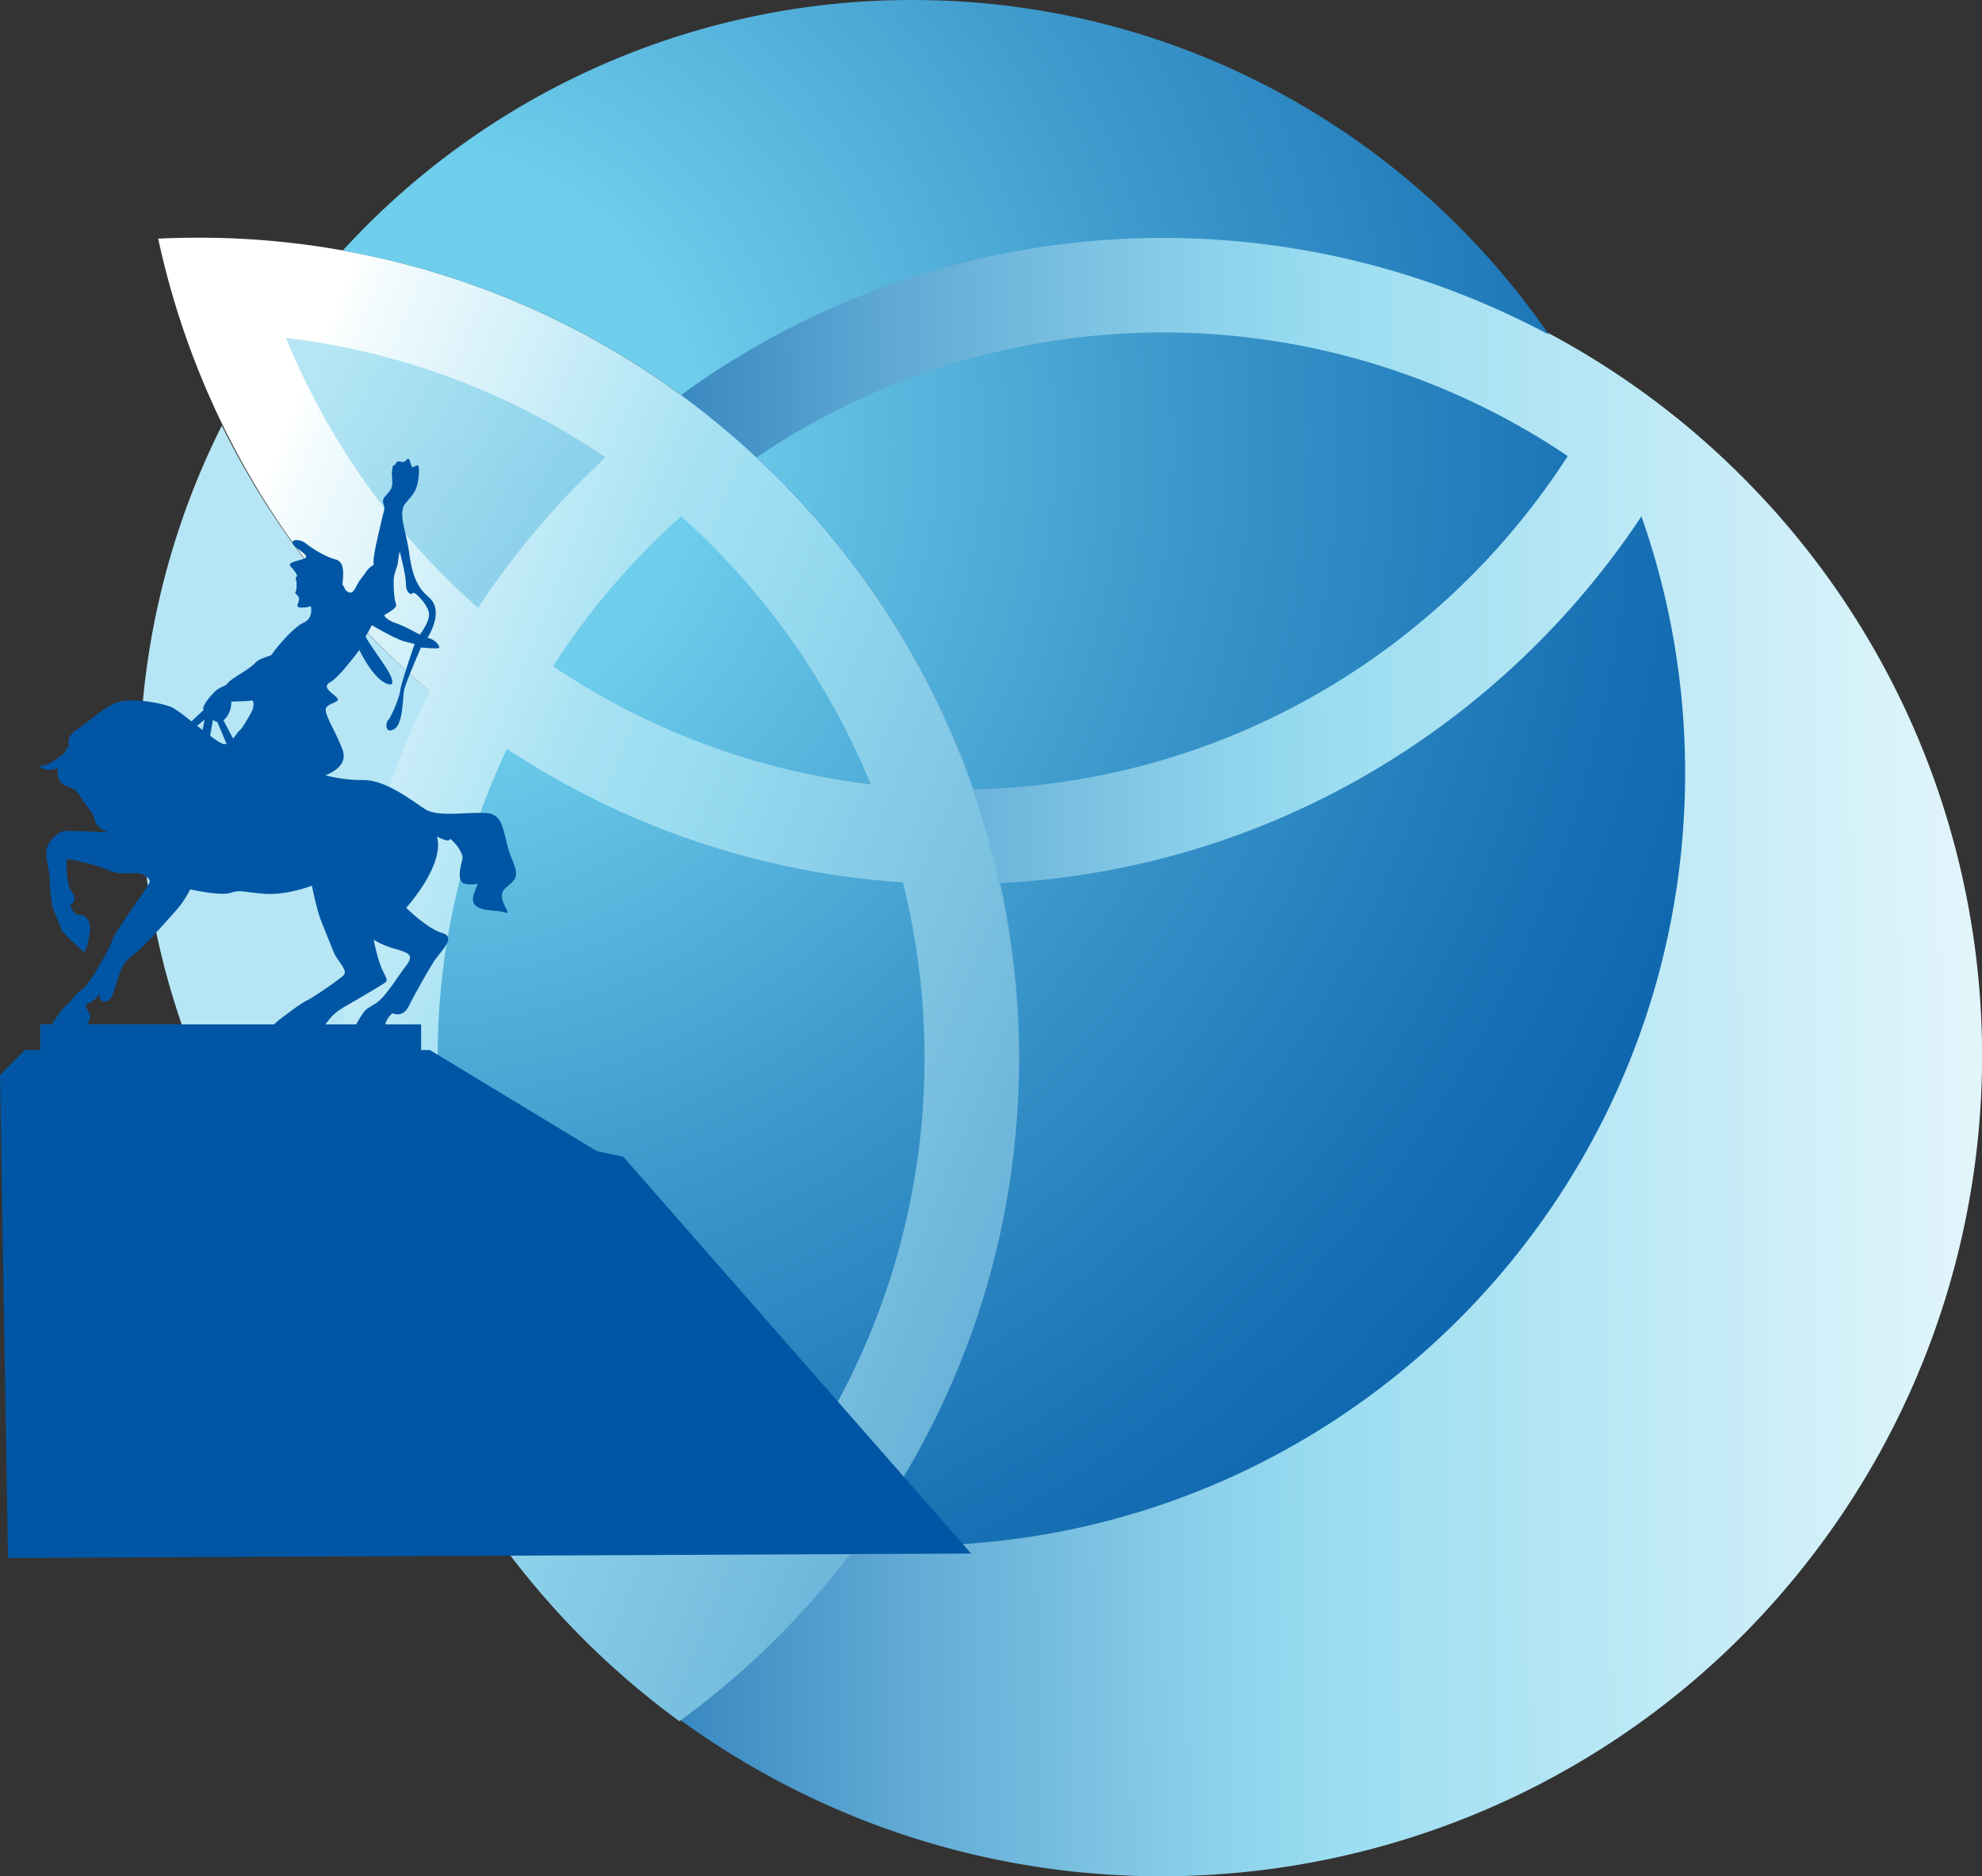
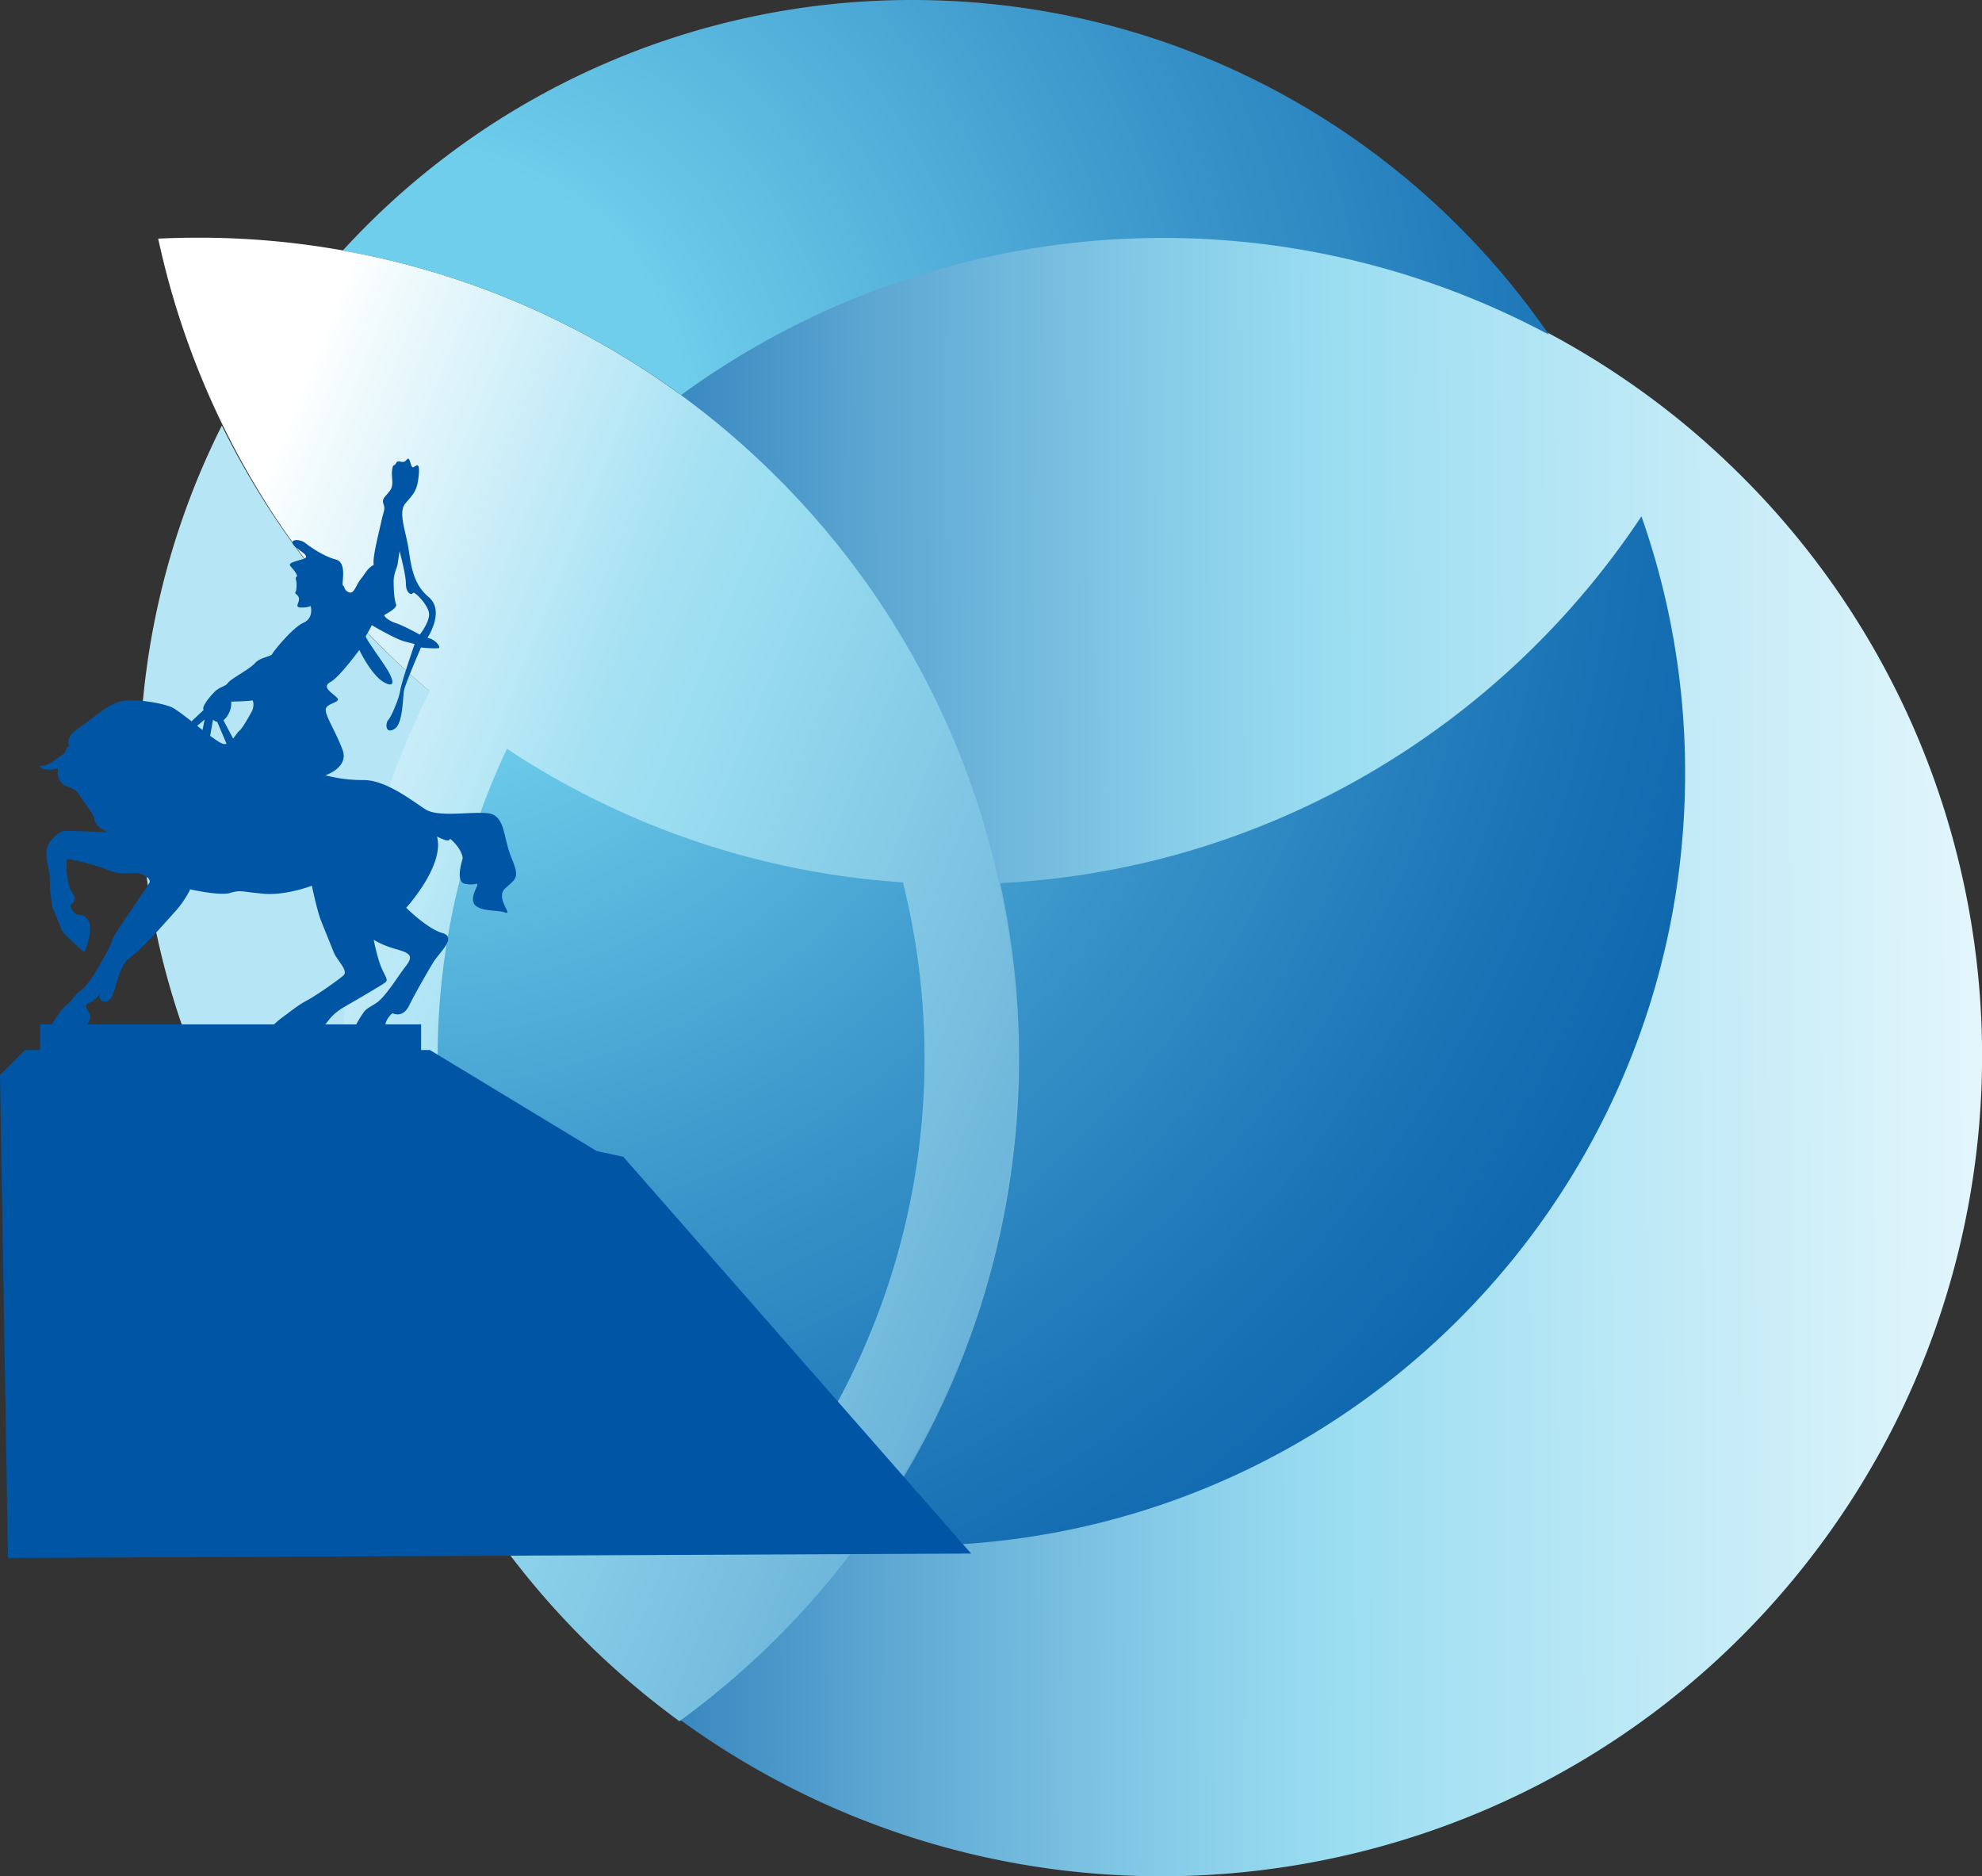
<svg xmlns="http://www.w3.org/2000/svg" id="Слой_1" data-name="Слой 1" viewBox="0 0 1031.51 976.37">
  <rect x="0" y="0" width="1031.51" height="976.37" fill="#333333" stroke="none" />
  <defs>
    <style>.cls-1{fill:url(#Безымянный_градиент_2);}.cls-2{fill:url(#Безымянный_градиент_3);}.cls-3{isolation:isolate;opacity:0.5;fill:url(#Безымянный_градиент_4);}.cls-4{fill:#b6e6f5;}.cls-5{fill:url(#Безымянный_градиент_5);}.cls-6{fill:#0056a4;fill-rule:evenodd;}</style>
    <linearGradient id="Безымянный_градиент_2" x1="-148.23" y1="1007.92" x2="947.04" y2="1012.29" gradientTransform="matrix(1, 0, 0, -1, 215.6, 1952.13)" gradientUnits="userSpaceOnUse">
      <stop offset="0.11" stop-color="#0056a4" />
      <stop offset="0.17" stop-color="#186bb0" />
      <stop offset="0.36" stop-color="#5ea8d3" />
      <stop offset="0.5" stop-color="#89cee9" />
      <stop offset="0.57" stop-color="#9addf1" />
      <stop offset="1" stop-color="#fff" />
    </linearGradient>
    <linearGradient id="Безымянный_градиент_3" x1="-199.02" y1="1152.75" x2="769.71" y2="760.03" gradientTransform="matrix(1, 0, 0, -1, 215.6, 1952.13)" gradientUnits="userSpaceOnUse">
      <stop offset="0.03" stop-color="#fff" />
      <stop offset="0.05" stop-color="#fff" />
      <stop offset="0.07" stop-color="#f3fbfd" />
      <stop offset="0.18" stop-color="#c3ebf7" />
      <stop offset="0.25" stop-color="#a5e1f3" />
      <stop offset="0.3" stop-color="#9addf1" />
      <stop offset="0.47" stop-color="#79c0e0" />
      <stop offset="0.85" stop-color="#2775b5" />
      <stop offset="1" stop-color="#0557a4" />
    </linearGradient>
    <linearGradient id="Безымянный_градиент_4" x1="-161.12" y1="1523.46" x2="1101.42" y2="179.47" gradientTransform="matrix(1, 0, 0, -1, 215.6, 1952.13)" gradientUnits="userSpaceOnUse">
      <stop offset="0" stop-color="#6eceeb" />
      <stop offset="0.11" stop-color="#6eceeb" />
      <stop offset="0.21" stop-color="#50aed8" />
      <stop offset="0.33" stop-color="#338ec5" />
      <stop offset="0.46" stop-color="#1d75b7" />
      <stop offset="0.59" stop-color="#0d64ac" />
      <stop offset="0.73" stop-color="#0359a6" />
      <stop offset="0.89" stop-color="#0056a4" />
    </linearGradient>
    <radialGradient id="Безымянный_градиент_5" cx="-7.69" cy="1329.08" r="891.55" gradientTransform="matrix(1, 0, 0, -1, 215.6, 1952.13)" gradientUnits="userSpaceOnUse">
      <stop offset="0" stop-color="#6eceeb" />
      <stop offset="0.17" stop-color="#6eceeb" />
      <stop offset="0.2" stop-color="#69c8e8" />
      <stop offset="0.46" stop-color="#3c97cb" />
      <stop offset="0.69" stop-color="#1b74b6" />
      <stop offset="0.88" stop-color="#075ea9" />
      <stop offset="1" stop-color="#0056a4" />
    </radialGradient>
  </defs>
  <path class="cls-1" d="M998,776a425.09,425.09,0,0,0-91.43-135.61q-12.32-12.3-25.46-23.5a427,427,0,0,0-657.77,134Q217.1,763.23,211.67,776A427.63,427.63,0,0,0,353.6,1287.13c190.64,138.66,457.6,96.52,596.26-94.12A426.83,426.83,0,0,0,998,776Z" transform="translate(0 -392.44)" />
  <path class="cls-2" d="M520.12,852.87a422.81,422.81,0,0,0-24.07-76.19A425.52,425.52,0,0,0,404.6,641.06a430,430,0,0,0-50.5-43.26,424.91,424.91,0,0,0-251.19-81.67q-10.34,0-20.58.49a426,426,0,0,0,115.5,211.77q12.31,12.32,25.46,23.49Q217.1,764.23,211.67,777A427.63,427.63,0,0,0,353.6,1288.13a429.24,429.24,0,0,0,51-43.63A425.33,425.33,0,0,0,496,1108.88,424.13,424.13,0,0,0,529.6,942.77,427.14,427.14,0,0,0,520.12,852.87Z" transform="translate(0 -392.44)" />
-   <path class="cls-3" d="M315.11,630.43a431.22,431.22,0,0,0-66.33,78.34q-9.94-8.79-19.25-18.24A378.46,378.46,0,0,1,148.8,568.25a375.16,375.16,0,0,1,142.3,47.17Q303.4,622.49,315.11,630.43Z" transform="translate(0 -392.44)" />
  <path class="cls-4" d="M178.6,943a424.62,424.62,0,0,0,27.5,150.81q-6.9-6.21-13.5-12.71a402.35,402.35,0,0,1-77.15-467.2A429.67,429.67,0,0,0,204.52,735q9.31,8.88,19.17,17.15A424.2,424.2,0,0,0,178.6,943Z" transform="translate(0 -392.44)" />
-   <path class="cls-5" d="M453.18,800.6a375.23,375.23,0,0,1-165.35-61.47,380.43,380.43,0,0,1,66.63-78A379.15,379.15,0,0,1,453.18,800.6Z" transform="translate(0 -392.44)" />
-   <path class="cls-5" d="M815.91,629.77C750.07,731.9,636.41,800.34,506.8,803.19a428,428,0,0,0-113-172.76A376.83,376.83,0,0,1,815.91,629.77Z" transform="translate(0 -392.44)" />
  <path class="cls-5" d="M877,794.62c0,222.12-180.06,402.18-402.18,402.18q-13.94,0-27.65-1A424.4,424.4,0,0,0,530.36,943a426.34,426.34,0,0,0-9.8-91c139.25-7.13,261-81.37,333.71-190.87A401.64,401.64,0,0,1,877,794.62Z" transform="translate(0 -392.44)" />
  <path class="cls-5" d="M481.16,943a375.71,375.71,0,0,1-90.56,244.91,398.91,398.91,0,0,1-99-35.23,376.53,376.53,0,0,1-27.77-370.58,424,424,0,0,0,206.08,69.5A377,377,0,0,1,481.16,943Z" transform="translate(0 -392.44)" />
  <path class="cls-5" d="M806.13,566.61A425.68,425.68,0,0,0,354.46,598q-11.76-8.57-24.1-16.34a424.21,424.21,0,0,0-152-58.81A401.12,401.12,0,0,1,474.81,392.44c128.11,0,242.2,59.9,315.84,153.21Q798.72,555.87,806.13,566.61Z" transform="translate(0 -392.44)" />
  <polygon class="cls-6" points="20.87 533.05 219.16 533.05 219.16 546.41 223.75 546.41 310.58 599.01 324.36 601.93 505.39 808.42 4.17 810.72 0 559.35 12.94 546.41 20.87 546.41 20.87 533.05 20.87 533.05" />
  <path class="cls-6" d="M22.06,790.87c3.33,0,8.75-4.58,10.83-6S33.1,783,36,780.49c-.83-1.87-1-5.2,4.79-9S54.6,760,61.6,757.75s22.5.42,27.71,2.71c2,.88,6,3.93,10.35,7.34l6.33-5.91a1.82,1.82,0,0,1-.23-.6c-.21-1.67,2.92-5.83,5.83-8.75s5.63-2.71,7.09-4.79,11.25-7.08,14-10.21,8.33-3.33,9-4.79S152.31,719,157.93,716.5s3.75-8.75,3.75-8.75-1,.84-4.79.84-1.29-2.08-1.29-4.38-2.5-2.7-1.88-3.54.63-2.91.63-4.58-1-2.92,0-3.54-1.67-3.75-3.13-5.42,1.46-2.29,6.46-3.75-2.91-4.58-5-7.5,3.34-3.12,6.25-.83,9.58,6.88,15.83,8.54,2.71,12.92,3.75,13.54.42,2.5,3.13,3.54,3.54-3.75,6.25-7.08,2.91-5,6.66-7.29c-1-2.92,2.92-17.92,4-22.92s2.08-5.83,1-8.74,1.46-4,3.54-7.09.42-6.87,1-10.62.83-1.25,2.08-3.54,3.33,1,5.41-1.67,1.88,5,3.75,3.75,3.34-2.29,2.5,5.21-2.91,9-6.87,13.75.42,14.58,1.87,25,3.38,17.91,10.25,23.7,2.71,15.83-.62,21.25c4,.62,6.87,4.58,6,5.21s-9.38-.21-9.38-.21-7.91,18.33-8.75,22.08-.41,17.71-5.2,20.41-4.53-3.29-3.09-4.74,5.63-11,6.25-15.41,7.5-24.16,7.5-24.16l-5-1.26c-5-1.25-17.29-8.54-17.29-8.54a58.32,58.32,0,0,1-3.12,5.63c-.63.62,6.87,10.83,10.41,16.25s5.81,11.49-.83,7.9S187,730.67,187,730.67s-10.2,14-15,16.66.63,5.42,3.34,8.13-6,2.71-5.83,6.46,5.2,11.25,8.74,20.62-8.95,13.33-8.95,13.33a76.68,76.68,0,0,0,20,2.5c11.67,0,25.21,10.83,32.08,15.21s23.75,1,32.71,2.08,7.71,12.71,12.08,23.12,2.5,10.83-3.12,15.83,4.16,14.17,0,12.71-11.67-.42-15.42-3.54.83-9.79.83-11-1.25.62-6.45-.42-1.45-12.12-1.26-13.16-.84-4.79-4.79-8.75,1.25,2.29-8.55-2.71c4.17,15-16,37.08-16,37.08s10.83,10.83,18.74,13.12-1.28,9.8-4.59,15.19-9.37,16-12.71,22.71-8.57,3.84-8.57,3.84-3.83,2.94-3.83,7.07-2.36,9.13-2.36,9.13c-7.27,1.09-17.73-4.21-16.07-5.46s3.54-5.63,6-9.38,2.5-3.33,7.5-6.45,11.27-13.73,15.65-19.36,2.08-6.87-5.42-9-11.25-4.8-11.25-4.8,1.88,10.21,4.58,15.84,3.13,5.41-.2,7.5-9.59,5.83-19.38,11.45S170.6,926.48,166,927.73s-5.83-2.29-10.83-1-2.5,2.08,0,4.16-.62,6.46-2.5,7.92-18.12.21-18.12.21,3.75-8.13,6.25-11.46,8.33-7.29,8.33-7.29,6.67-5.25,10.47-7.14S176.05,902.5,178.76,900s-3.33-7.7-5-11.87-5-12.29-6.87-17.08-4.59-17.71-4.59-17.71-13.33,5.21-25.2,4.17-11.67-2.08-17.29-.42S99,855.22,99,855.22a50.64,50.64,0,0,1-8.18,11.91c-5.62,6.25-16.24,18.54-23.33,23.75s-6.87,21-11.66,22.5-4-3.75-4-3.75a12.81,12.81,0,0,1-5.21,4.58c-3.12,1.25-1.66,2.5,0,5.83s-2.91,6.87-3.33,7.5-17.5-.21-17.5-.21,6.25-10.2,9-12.08,3.33-4.58,7.91-7.91,15.21-22.92,15.84-26,19.16-28.33,19.37-30S75.81,848,72.68,847s-8.75,1.45-16.66-1.88-20.42-5.83-21-5.62-.84,12.91,2.5,17.29-1,6.66-1,6.66,1.45,5,4.37,5,7.29,2.09,5.62,10.83-2.91,8.55-2.91,8.55-11.46-10-11.87-12.09S28.18,867,27.56,865.3s-1.67-9.59-1.67-15-2.29-10.42-1.66-15.42,6.45-9.79,9.37-10,22.5.62,22.5.62L53.18,824s-3.33-1.87-4-5-1.46-3.54-5.41-9.16-3.13-6-9.17-8.34-4.37-9.16-4.37-9.16A27.67,27.67,0,0,1,25,793c-2.5,0-6.25-2.08-2.92-2.08Zm183.85-74.19c4.08,1.25,12.55,6,12.55,6s5.8-7.21,4.7-11.76-7.68-11.13-8.31-9.87-3.61.13-3.61-4.87S208,679.68,208,679.21c0,0-.62,3.45-.94,6.11s-2.19,5.33-2.19,9.72.31,9.41,1.25,11.76-6,5.33-6.11,5.8,1.88,2.82,6,4.08Zm-99.39,50.16s-1.92,1.67-3.92,3.29l2.8,2.19,1.09-5.46Zm18,5.91c1.46-1,5-7.29,6.46-10s1-6.25,0-5.83-10.63.62-10.63.62a12.26,12.26,0,0,1-2.08,7.5,8.31,8.31,0,0,1-2,2.18c1.22,2.37,3.32,6.3,5.06,9.53,1.37-1.64,2.44-3.47,3.18-4Zm-7.92,6.87a3.33,3.33,0,0,0,1.29-.17c-1.6-3.78-3.67-8.63-4.84-11.38l-.61-.11a5.57,5.57,0,0,1-1.58-1c-.51,2.82-1.08,6-1.48,8.37,3.3,2.45,6,4.23,7.22,4.29Z" transform="translate(0 -392.44)" />
</svg>